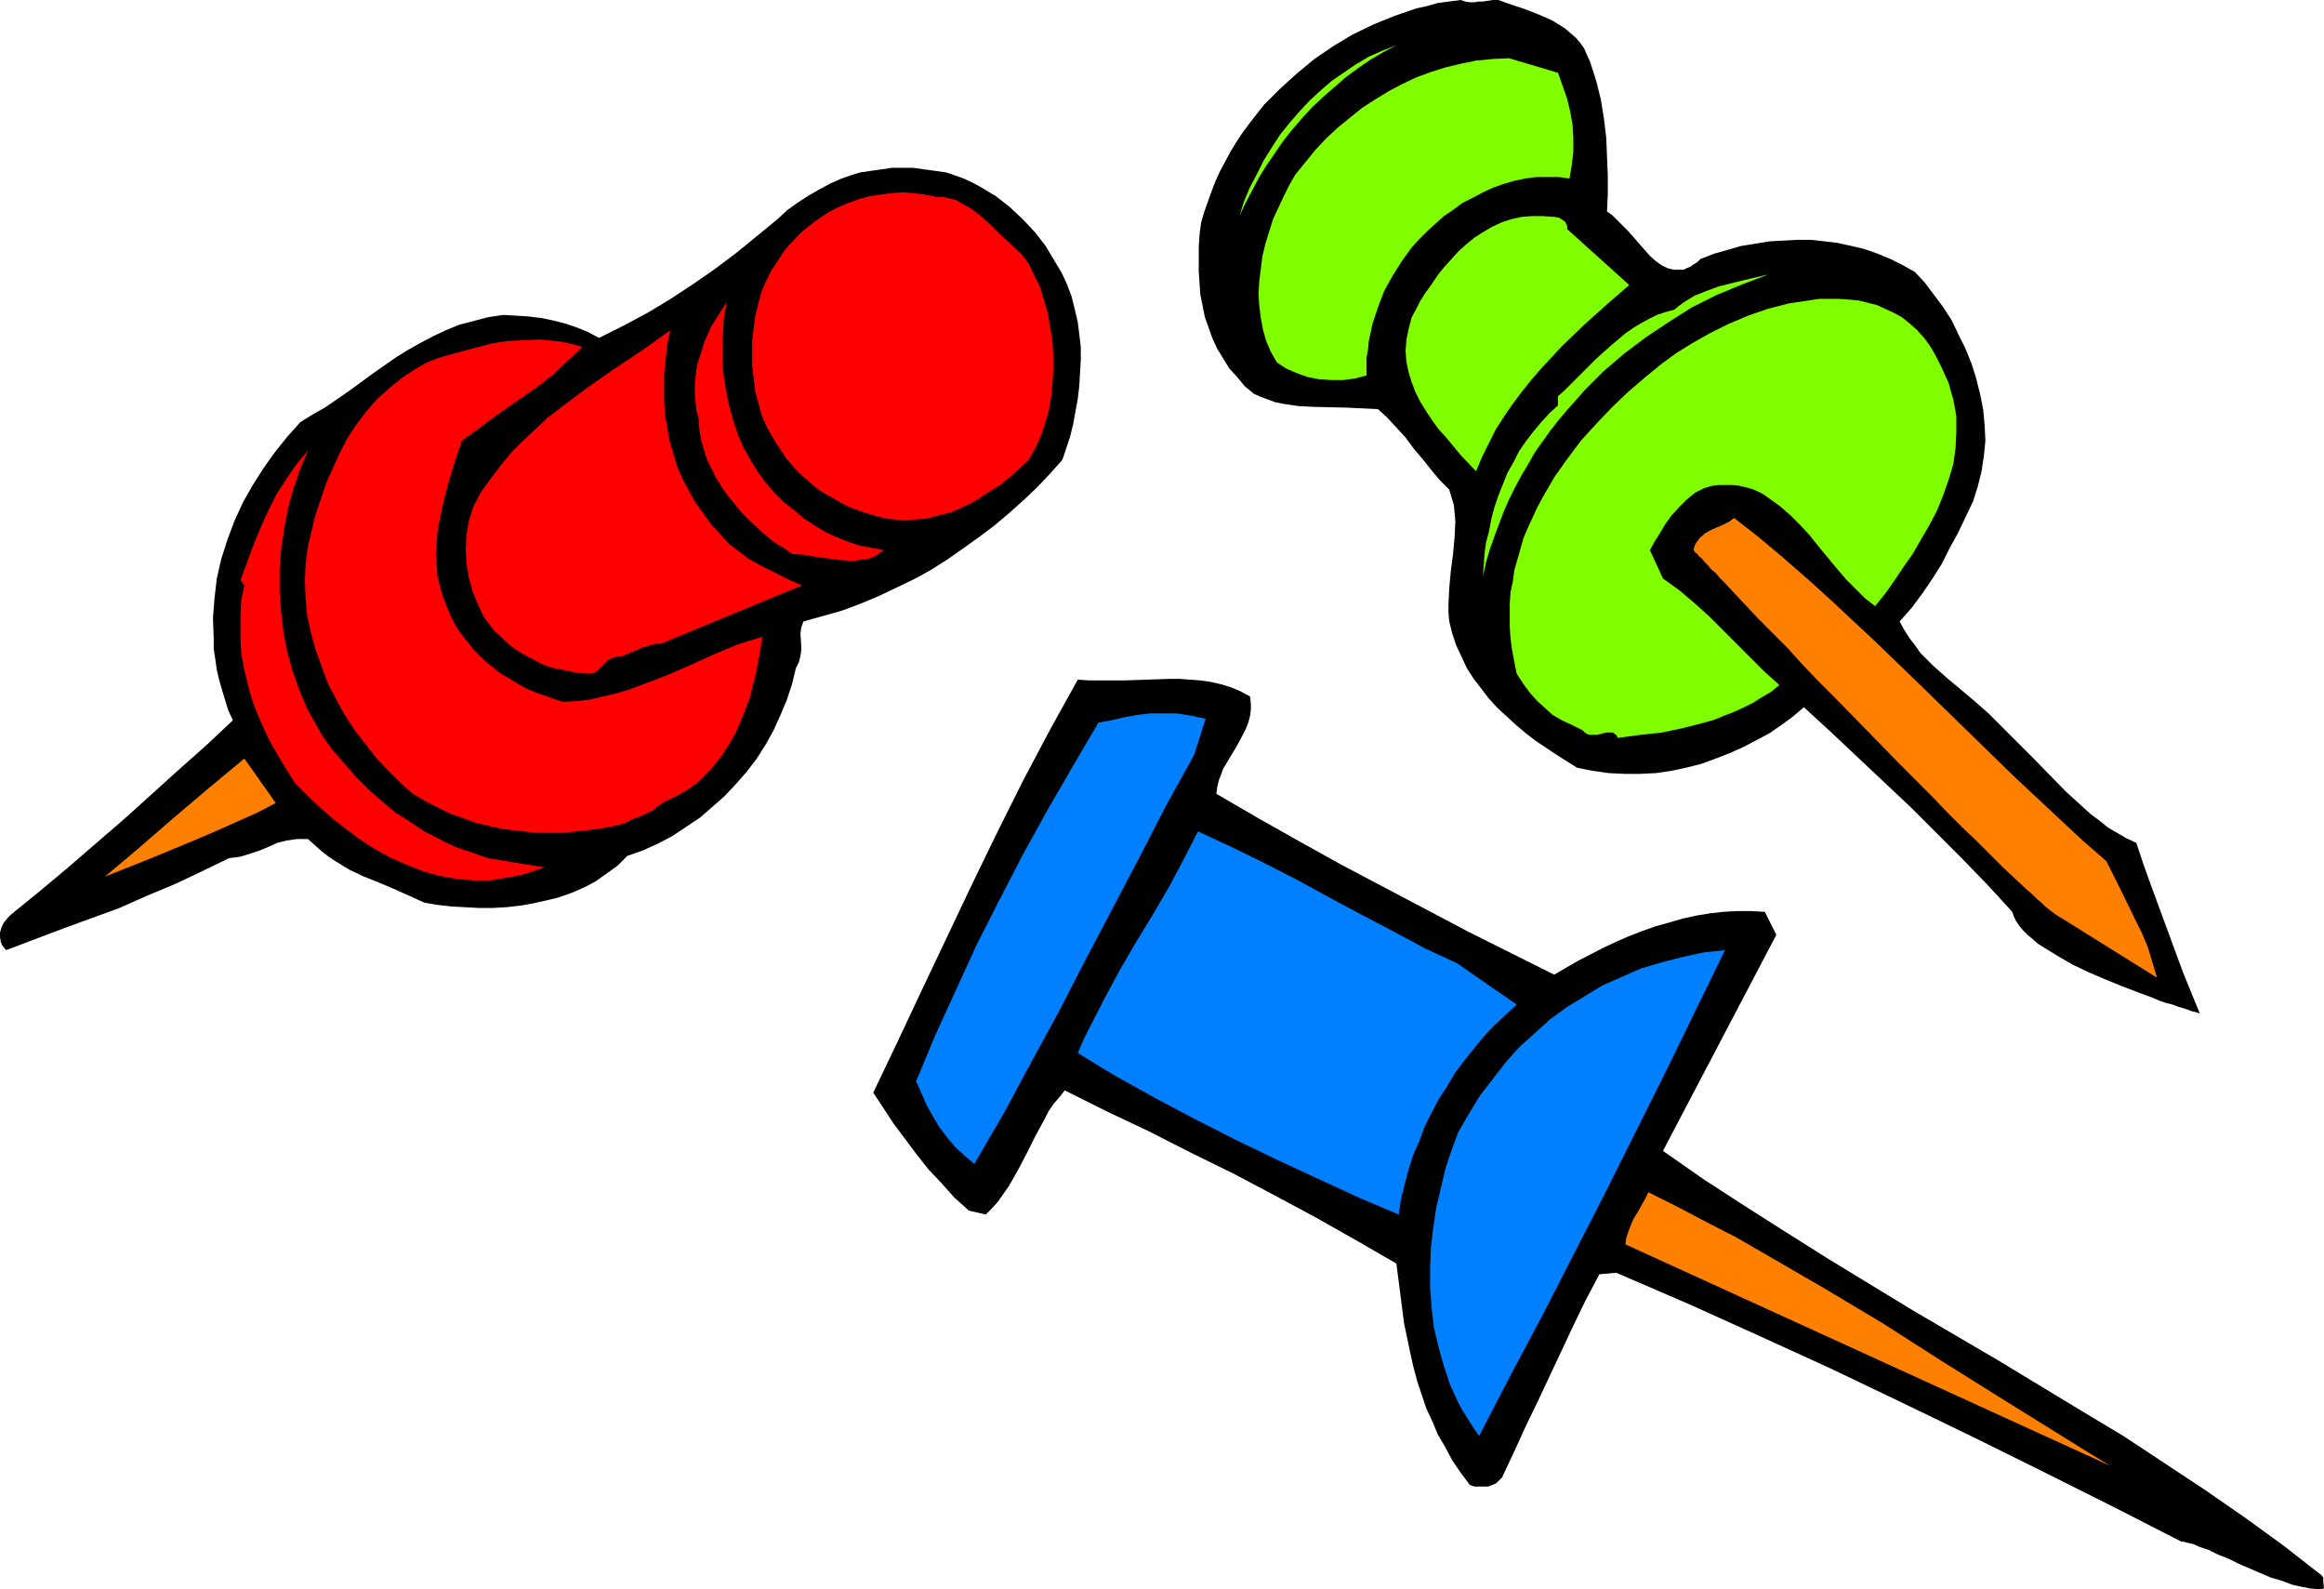
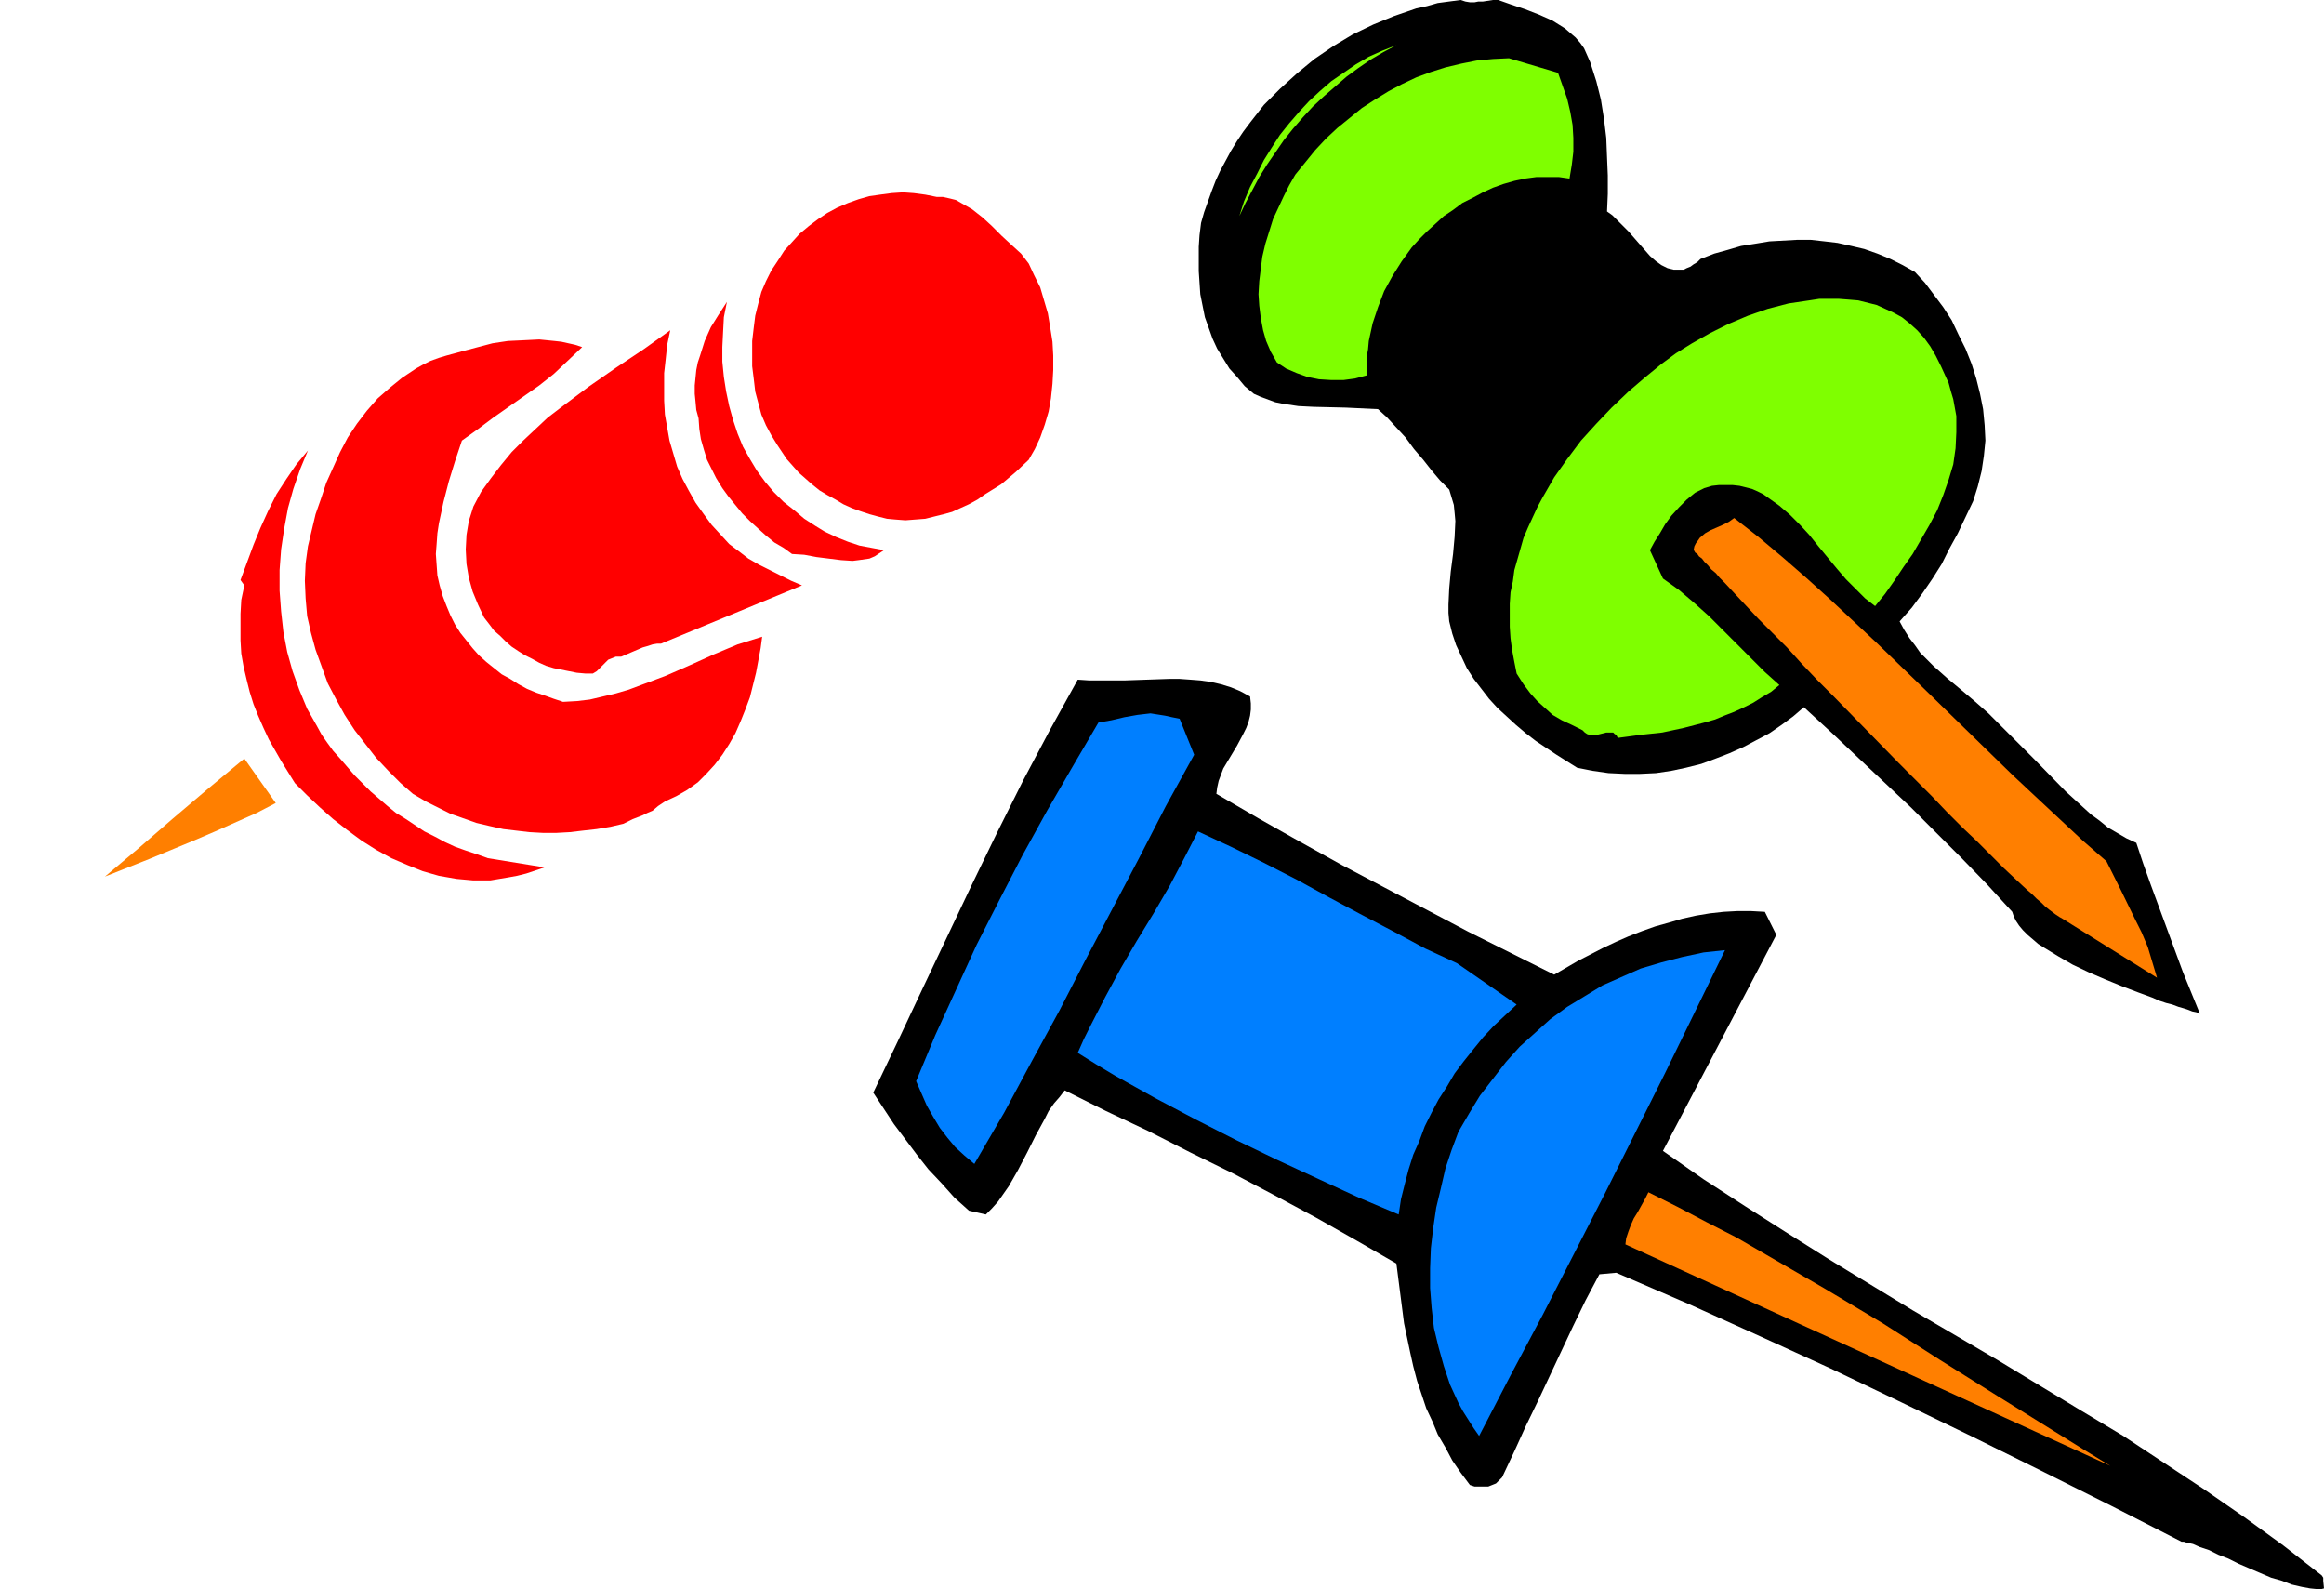
<svg xmlns="http://www.w3.org/2000/svg" xmlns:ns1="http://sodipodi.sourceforge.net/DTD/sodipodi-0.dtd" xmlns:ns2="http://www.inkscape.org/namespaces/inkscape" version="1.0" width="129.724mm" height="88.69mm" id="svg19" ns1:docname="Push Pins 7.wmf">
  <ns1:namedview id="namedview19" pagecolor="#ffffff" bordercolor="#000000" borderopacity="0.25" ns2:showpageshadow="2" ns2:pageopacity="0.0" ns2:pagecheckerboard="0" ns2:deskcolor="#d1d1d1" ns2:document-units="mm" />
  <defs id="defs1">
    <pattern id="WMFhbasepattern" patternUnits="userSpaceOnUse" width="6" height="6" x="0" y="0" />
  </defs>
  <path style="fill:#000000;fill-opacity:1;fill-rule:evenodd;stroke:none" d="m 316.089,0 2.747,0.97 2.909,0.97 2.909,1.131 2.909,1.293 1.293,0.808 1.293,0.808 1.131,0.97 1.131,0.97 0.97,1.131 0.808,1.131 0.646,1.455 0.646,1.455 1.293,4.041 0.97,3.879 0.646,4.041 0.485,4.041 0.162,4.041 0.162,3.879 v 3.879 l -0.162,3.717 1.131,0.808 1.131,1.131 1.131,1.131 1.131,1.131 2.262,2.586 2.262,2.586 1.293,1.131 1.131,0.808 1.293,0.646 1.293,0.323 h 1.454 0.646 l 0.646,-0.323 0.808,-0.323 0.646,-0.485 0.808,-0.485 0.646,-0.646 2.909,-1.131 2.909,-0.808 2.747,-0.808 3.07,-0.485 2.909,-0.485 2.909,-0.162 2.909,-0.162 h 2.909 l 2.909,0.323 2.747,0.323 2.909,0.646 2.747,0.646 2.747,0.97 2.747,1.131 2.586,1.293 2.586,1.455 2.101,2.263 1.939,2.586 1.939,2.586 1.778,2.748 1.454,3.071 1.454,2.909 1.293,3.232 0.97,3.071 0.808,3.232 0.646,3.232 0.323,3.394 0.162,3.232 -0.323,3.232 -0.485,3.232 -0.808,3.232 -0.97,3.071 -3.232,6.788 -1.778,3.232 -1.616,3.232 -1.939,3.071 -2.101,3.071 -2.262,3.071 -2.586,2.909 0.97,1.778 1.131,1.778 1.131,1.455 1.131,1.616 2.747,2.748 2.909,2.586 2.909,2.424 3.07,2.586 2.747,2.424 2.747,2.748 3.394,3.394 3.394,3.394 6.787,6.95 3.555,3.232 1.778,1.616 1.778,1.293 1.778,1.455 1.939,1.131 1.939,1.131 2.101,0.97 1.454,4.364 1.616,4.525 3.394,9.212 3.394,9.212 1.778,4.364 1.778,4.364 -0.323,-0.162 -0.485,-0.162 -0.808,-0.162 -0.808,-0.323 -0.97,-0.323 -1.131,-0.323 -1.293,-0.485 -1.293,-0.323 -1.454,-0.485 -1.454,-0.646 -3.07,-1.131 -3.394,-1.293 -3.555,-1.455 -3.394,-1.455 -3.394,-1.616 -3.07,-1.778 -2.909,-1.778 -1.293,-0.808 -1.131,-0.97 -1.131,-0.97 -0.97,-0.97 -0.808,-0.97 -0.646,-0.97 -0.485,-0.97 -0.323,-0.97 -5.333,-5.818 -5.333,-5.495 -5.333,-5.334 -5.333,-5.334 -5.494,-5.172 -5.494,-5.172 -5.656,-5.334 -5.979,-5.495 -2.262,1.939 -2.424,1.778 -2.586,1.778 -2.747,1.455 -2.747,1.455 -2.909,1.293 -2.909,1.131 -3.07,1.131 -3.232,0.808 -3.07,0.646 -3.232,0.485 -3.394,0.162 h -3.232 l -3.394,-0.162 -3.394,-0.485 -3.232,-0.646 -4.363,-2.748 -4.363,-2.909 -2.101,-1.616 -2.101,-1.778 -1.939,-1.778 -1.939,-1.778 -1.778,-1.939 -1.616,-2.101 -1.616,-2.101 -1.454,-2.263 -1.131,-2.424 -1.131,-2.424 -0.808,-2.424 -0.646,-2.586 -0.162,-1.778 v -1.778 l 0.162,-3.394 0.323,-3.556 0.485,-3.717 0.323,-3.556 0.162,-3.394 -0.162,-1.778 -0.162,-1.616 -0.485,-1.616 -0.485,-1.616 -1.939,-1.939 -1.778,-2.101 -1.778,-2.263 -1.939,-2.263 -1.778,-2.424 -1.939,-2.101 -1.939,-2.101 -1.939,-1.778 -3.394,-0.162 -3.394,-0.162 -6.787,-0.162 -3.232,-0.162 -3.232,-0.485 -1.616,-0.323 -3.07,-1.131 -1.454,-0.646 -1.939,-1.616 -1.616,-1.939 -1.616,-1.778 -1.293,-2.101 -1.293,-2.101 -0.97,-2.101 -0.808,-2.263 -0.808,-2.263 -0.485,-2.424 -0.485,-2.424 -0.162,-2.424 -0.162,-2.424 v -2.586 -2.586 l 0.162,-2.424 0.323,-2.586 0.646,-2.263 0.808,-2.263 0.808,-2.263 0.808,-2.101 0.97,-2.101 1.131,-2.101 1.131,-2.101 1.293,-2.101 1.293,-1.939 1.454,-1.939 2.909,-3.717 3.394,-3.394 3.555,-3.232 3.717,-3.071 4.04,-2.748 4.04,-2.424 4.363,-2.101 4.363,-1.778 4.686,-1.616 2.262,-0.485 2.262,-0.646 2.424,-0.323 L 308.171,0 l 0.97,0.323 0.97,0.162 h 0.97 l 0.808,-0.162 h 0.97 L 314.958,0 Z" id="path1" />
  <path style="fill:#7fff00;fill-opacity:1;fill-rule:evenodd;stroke:none" d="m 261.469,45.577 0.97,-3.071 1.293,-3.071 1.454,-2.748 1.454,-2.909 1.616,-2.586 1.778,-2.748 1.939,-2.424 2.101,-2.424 2.101,-2.263 2.262,-2.101 2.424,-2.101 2.586,-1.778 2.586,-1.778 2.747,-1.616 2.909,-1.293 2.909,-1.131 -2.747,1.455 -2.747,1.616 -2.586,1.778 -2.424,1.778 -2.424,2.101 -2.424,2.101 -2.262,2.101 -2.101,2.263 -2.101,2.424 -1.939,2.424 -1.778,2.586 -1.778,2.586 -1.616,2.586 -1.454,2.748 -1.454,2.748 z" id="path2" />
  <path style="fill:#7fff00;fill-opacity:1;fill-rule:evenodd;stroke:none" d="m 328.694,15.354 0.97,2.748 0.97,2.748 0.646,2.748 0.485,2.748 0.162,2.748 v 2.909 l -0.323,2.748 -0.485,2.909 -2.262,-0.323 h -2.424 -2.262 l -2.424,0.323 -2.262,0.485 -2.262,0.646 -2.262,0.808 -2.101,0.97 -2.101,1.131 -2.262,1.131 -1.939,1.455 -1.939,1.293 -1.778,1.616 -1.778,1.616 -1.616,1.616 -1.616,1.778 -2.101,2.909 -1.939,3.071 -1.778,3.232 -1.293,3.394 -1.131,3.394 -0.808,3.717 -0.162,1.778 -0.323,1.778 v 1.939 1.778 l -2.424,0.646 -2.424,0.323 h -2.586 l -2.586,-0.162 -2.424,-0.485 -2.262,-0.808 -2.262,-0.97 -0.97,-0.646 -0.97,-0.646 -1.293,-2.263 -0.97,-2.263 -0.646,-2.263 -0.485,-2.586 -0.323,-2.586 -0.162,-2.424 0.162,-2.748 0.323,-2.586 0.323,-2.586 0.646,-2.748 0.808,-2.586 0.808,-2.586 1.131,-2.424 1.131,-2.424 1.131,-2.263 1.293,-2.263 2.101,-2.586 2.101,-2.586 2.262,-2.424 2.424,-2.263 2.586,-2.101 2.586,-2.101 2.747,-1.778 2.909,-1.778 2.747,-1.455 3.07,-1.455 3.07,-1.131 3.07,-0.97 3.394,-0.808 3.232,-0.646 3.394,-0.323 3.394,-0.162 z" id="path3" />
-   <path style="fill:#000000;fill-opacity:1;fill-rule:evenodd;stroke:none" d="m 222.523,55.113 1.454,2.424 1.131,2.424 0.97,2.586 0.646,2.586 0.646,2.748 0.323,2.586 0.323,2.748 v 2.748 l -0.162,2.748 -0.162,2.748 -0.323,2.748 -0.485,2.586 -0.485,2.748 -0.646,2.586 -0.808,2.424 -0.808,2.424 -2.586,2.909 -2.747,2.909 -2.909,2.748 -3.07,2.748 -3.07,2.586 -3.232,2.424 -3.394,2.424 -3.232,2.263 -3.555,2.263 -3.555,1.939 -3.717,1.778 -3.717,1.778 -3.878,1.616 -3.878,1.455 -4.04,1.131 -4.04,1.131 -0.485,1.293 -0.162,1.293 0.162,2.424 v 1.131 l -0.162,1.131 -0.323,1.293 -0.323,0.646 -0.323,0.646 -0.808,3.394 -1.131,3.394 -1.293,3.071 -1.454,3.232 -1.616,2.909 -1.939,3.071 -2.101,2.748 -2.262,2.586 -2.424,2.586 -2.586,2.263 -2.586,2.263 -2.909,1.939 -2.909,1.939 -3.07,1.616 -3.232,1.455 -3.232,1.131 -2.101,2.101 -2.262,1.616 -2.262,1.616 -2.424,1.293 -2.586,1.131 -2.747,0.97 -2.586,0.646 -2.909,0.646 -2.747,0.485 -2.909,0.323 -2.909,0.162 h -2.909 l -2.909,-0.162 -2.909,-0.162 -2.909,-0.323 -2.747,-0.485 -3.232,-1.455 -3.232,-1.455 -3.07,-1.293 -3.232,-1.293 -3.07,-1.455 -2.909,-1.778 -1.454,-0.97 -1.454,-1.131 -1.454,-1.293 -1.454,-1.293 h -1.131 -1.131 l -1.131,0.162 -1.131,0.162 -1.939,0.485 -1.778,0.808 -1.939,0.808 -1.939,0.646 -2.101,0.646 -1.131,0.162 -1.293,0.162 -5.656,2.748 -5.818,2.748 -5.818,2.424 -5.818,2.586 -11.958,4.364 L 1.293,200.412 0.485,199.442 0.162,198.634 0,197.664 v -0.97 l 0.323,-1.131 0.485,-0.97 0.808,-0.97 0.808,-0.808 5.979,-4.849 5.979,-5.01 11.797,-10.182 11.635,-10.505 5.818,-5.172 5.494,-5.172 -0.97,-2.101 -0.646,-2.101 -0.646,-2.101 -0.646,-2.263 -0.485,-2.101 -0.323,-2.263 -0.323,-2.101 v -2.101 l -0.162,-4.364 0.323,-4.202 0.485,-4.202 0.97,-4.202 1.293,-4.041 1.454,-3.879 1.778,-3.879 2.101,-3.717 2.262,-3.556 2.424,-3.394 2.586,-3.232 2.747,-3.071 2.586,-1.616 2.586,-1.455 5.171,-3.556 4.848,-3.556 4.848,-3.394 2.586,-1.616 2.586,-1.455 2.747,-1.455 2.747,-1.293 2.747,-1.131 3.07,-0.808 3.07,-0.808 3.232,-0.485 2.747,0.162 2.586,0.162 2.586,0.323 2.424,0.485 2.586,0.646 2.424,0.808 2.424,0.97 2.424,1.293 5.171,-2.586 4.848,-2.586 4.848,-2.909 4.686,-3.071 4.686,-3.232 4.525,-3.394 4.363,-3.556 4.525,-3.717 2.101,-1.939 2.262,-1.616 2.262,-1.455 2.262,-1.293 2.101,-1.131 2.101,-0.97 2.262,-0.808 2.101,-0.646 2.262,-0.323 2.262,-0.323 2.101,-0.323 h 2.262 2.262 l 2.262,0.323 2.424,0.323 2.262,0.323 1.939,0.646 1.778,0.646 1.778,0.808 1.778,0.97 1.616,0.97 1.616,0.97 2.909,2.263 2.747,2.586 2.586,2.748 2.262,2.909 z" id="path4" />
  <path style="fill:#ff0000;fill-opacity:1;fill-rule:evenodd;stroke:none" d="m 215.413,53.497 1.616,2.101 1.131,2.424 1.293,2.586 0.808,2.748 0.808,2.748 0.485,2.909 0.485,3.071 0.162,2.909 v 3.071 l -0.162,2.909 -0.323,3.071 -0.485,2.748 -0.808,2.748 -0.97,2.748 -1.131,2.424 -1.293,2.263 -2.747,2.586 -3.07,2.586 -3.394,2.101 -1.616,1.131 -1.778,0.97 -1.778,0.808 -1.778,0.808 -1.778,0.485 -1.939,0.485 -1.939,0.485 -2.101,0.162 -2.101,0.162 -2.101,-0.162 -1.778,-0.162 -1.939,-0.485 -1.778,-0.485 -1.939,-0.646 -1.778,-0.646 -1.778,-0.808 -1.616,-0.97 -1.778,-0.97 -1.616,-0.97 -1.616,-1.293 -1.454,-1.293 -1.293,-1.131 -1.293,-1.455 -1.293,-1.455 -0.97,-1.455 -0.97,-1.455 -1.293,-2.101 -1.131,-2.101 -0.97,-2.263 -0.646,-2.424 -0.646,-2.424 -0.323,-2.748 -0.323,-2.586 v -2.748 -2.586 l 0.323,-2.748 0.323,-2.586 0.646,-2.586 0.646,-2.424 0.97,-2.263 1.131,-2.263 1.293,-1.939 1.454,-2.263 1.616,-1.778 1.616,-1.778 1.939,-1.616 1.939,-1.455 1.939,-1.293 2.101,-1.131 2.262,-0.97 2.262,-0.808 2.262,-0.646 2.262,-0.323 2.424,-0.323 2.424,-0.162 2.262,0.162 2.424,0.323 2.424,0.485 h 1.293 l 1.454,0.323 1.293,0.323 1.131,0.646 1.131,0.646 1.131,0.646 2.262,1.778 1.939,1.778 2.101,2.101 2.101,1.939 z" id="path5" />
-   <path style="fill:#7fff00;fill-opacity:1;fill-rule:evenodd;stroke:none" d="m 330.633,48.325 13.09,11.798 -4.848,4.202 -4.686,4.202 -4.686,4.525 -4.363,4.687 -2.101,2.424 -1.939,2.424 -1.939,2.586 -1.778,2.586 -1.778,2.748 -1.454,2.909 -1.454,2.909 -1.293,3.071 -3.232,-3.394 -3.07,-3.717 -1.616,-1.778 -1.293,-1.778 -1.293,-1.939 -1.293,-2.101 -0.97,-1.939 -0.808,-2.101 -0.646,-2.101 -0.485,-2.263 -0.162,-2.263 0.162,-2.263 0.485,-2.424 0.646,-2.424 0.97,-1.778 0.808,-1.616 1.131,-1.778 1.293,-1.778 1.293,-1.939 1.293,-1.616 3.07,-3.394 1.616,-1.455 1.778,-1.455 1.778,-1.131 1.939,-1.131 2.101,-0.97 1.939,-0.646 2.262,-0.485 2.101,-0.162 h 1.131 1.131 l 2.424,0.162 0.97,0.162 0.808,0.485 0.485,0.323 0.162,0.323 0.323,0.646 z" id="path6" />
-   <path style="fill:#7fff00;fill-opacity:1;fill-rule:evenodd;stroke:none" d="m 373.134,57.861 -5.494,2.101 -5.494,2.263 -5.171,2.586 -4.848,3.071 -4.848,3.232 -4.525,3.394 -4.363,3.717 -4.04,4.041 -3.717,4.202 -1.778,2.101 -1.778,2.263 -1.616,2.263 -1.616,2.263 -1.454,2.586 -1.454,2.424 -1.293,2.424 -1.293,2.586 -1.131,2.586 -0.97,2.586 -0.97,2.586 -0.97,2.748 -0.808,2.748 -0.646,2.909 0.162,-2.263 0.162,-2.424 0.323,-2.424 0.646,-2.424 0.485,-2.586 0.646,-2.424 0.808,-2.424 0.97,-2.424 0.97,-2.424 1.293,-2.263 1.131,-2.263 1.454,-2.101 1.616,-2.101 1.616,-1.939 1.778,-1.939 1.778,-1.616 v -1.939 0 l 1.293,-1.131 1.293,-1.293 2.747,-2.748 2.747,-2.748 3.07,-2.748 3.07,-2.586 1.616,-1.131 1.616,-0.97 1.778,-0.97 1.616,-0.808 1.939,-0.646 1.778,-0.485 0.97,-0.808 1.131,-0.808 2.101,-1.293 2.424,-0.97 2.586,-0.97 5.171,-1.293 z" id="path7" />
  <path style="fill:#7fff00;fill-opacity:1;fill-rule:evenodd;stroke:none" d="m 409.494,77.255 0.808,1.778 0.808,1.778 0.485,1.778 0.485,1.616 0.323,1.778 0.323,1.778 v 1.778 1.616 l -0.162,3.394 -0.485,3.394 -0.97,3.232 -1.131,3.232 -1.293,3.232 -1.616,3.071 -1.778,3.071 -1.778,3.071 -1.939,2.748 -1.939,2.909 -1.939,2.748 -2.101,2.586 -2.101,-1.616 -1.939,-1.939 -2.101,-2.101 -1.939,-2.263 -3.878,-4.687 -1.939,-2.424 -1.939,-2.101 -2.101,-2.101 -2.262,-1.939 -2.262,-1.616 -1.131,-0.808 -1.293,-0.646 -1.131,-0.485 -1.293,-0.323 -1.293,-0.323 -1.454,-0.162 h -1.454 -1.454 l -1.454,0.162 -1.616,0.485 -0.97,0.485 -0.97,0.485 -1.778,1.455 -1.616,1.616 -1.616,1.778 -1.293,1.778 -1.131,1.939 -1.131,1.778 -0.97,1.778 2.747,5.98 3.394,2.424 3.232,2.748 3.07,2.748 2.909,2.909 5.979,5.98 2.909,2.909 3.07,2.748 -1.778,1.455 -1.939,1.131 -1.778,1.131 -1.939,0.97 -2.101,0.97 -2.101,0.808 -1.939,0.808 -2.262,0.646 -4.363,1.131 -4.525,0.97 -4.525,0.485 -4.848,0.646 -0.323,-0.646 -0.323,-0.162 -0.323,-0.323 h -0.485 -0.97 l -1.939,0.485 h -1.131 -0.485 l -0.485,-0.162 -0.485,-0.323 -0.485,-0.485 -2.262,-1.131 -2.101,-0.97 -1.939,-1.131 -1.616,-1.455 -1.616,-1.455 -1.454,-1.616 -1.454,-1.939 -1.454,-2.263 -0.485,-2.424 -0.485,-2.586 -0.323,-2.424 -0.162,-2.424 v -2.424 -2.424 l 0.162,-2.424 0.485,-2.263 0.323,-2.424 0.646,-2.263 0.646,-2.263 0.646,-2.263 0.97,-2.263 0.97,-2.101 0.97,-2.101 1.131,-2.101 2.424,-4.202 2.747,-3.879 2.909,-3.879 3.232,-3.556 3.232,-3.394 3.555,-3.394 3.394,-2.909 3.555,-2.909 3.07,-2.263 3.394,-2.101 3.717,-2.101 3.878,-1.939 4.202,-1.778 4.202,-1.455 4.363,-1.131 4.363,-0.646 2.101,-0.323 h 2.101 2.101 l 2.101,0.162 1.939,0.162 1.939,0.485 1.939,0.485 1.778,0.808 1.778,0.808 1.778,0.97 1.616,1.293 1.616,1.455 1.454,1.616 1.293,1.778 1.131,1.939 z" id="path8" />
  <path style="fill:#ff0000;fill-opacity:1;fill-rule:evenodd;stroke:none" d="m 167.579,107.64 2.101,1.778 2.262,1.455 2.101,1.293 2.424,1.131 2.424,0.97 2.424,0.808 2.586,0.485 2.586,0.485 -0.97,0.646 -0.97,0.646 -1.131,0.485 -1.131,0.162 -1.131,0.162 -1.293,0.162 -2.424,-0.162 -2.586,-0.323 -2.586,-0.323 -2.586,-0.485 -2.586,-0.162 -1.778,-1.293 -1.939,-1.131 -1.778,-1.455 -1.616,-1.455 -1.778,-1.616 -1.616,-1.616 -1.454,-1.778 -1.454,-1.778 -1.293,-1.778 -1.293,-2.101 -0.97,-1.939 -0.97,-1.939 -0.646,-2.101 -0.646,-2.263 -0.323,-2.101 -0.162,-2.263 -0.485,-1.778 -0.162,-1.778 -0.162,-1.616 v -1.778 l 0.162,-1.616 0.162,-1.616 0.323,-1.616 0.485,-1.455 0.97,-3.071 1.293,-2.909 1.616,-2.586 1.778,-2.748 -0.646,3.232 -0.162,3.071 -0.162,3.232 v 3.071 l 0.323,3.232 0.485,3.071 0.646,3.071 0.808,2.909 0.97,2.909 1.131,2.748 1.454,2.586 1.454,2.424 1.778,2.424 1.778,2.101 2.101,2.101 z" id="path9" />
  <path style="fill:#ff0000;fill-opacity:1;fill-rule:evenodd;stroke:none" d="m 152.065,112.812 1.778,1.939 1.939,1.455 2.101,1.616 2.262,1.293 4.525,2.263 2.262,1.131 2.262,0.97 -29.734,12.283 h -0.808 l -0.97,0.162 -0.97,0.323 -1.131,0.323 -2.262,0.97 -1.131,0.485 -1.131,0.485 h -1.131 l -0.808,0.323 -0.808,0.323 -1.293,1.293 -0.485,0.485 -0.646,0.646 -0.808,0.485 h -1.616 l -1.778,-0.162 -1.616,-0.323 -1.616,-0.323 -1.616,-0.323 -1.616,-0.485 -1.454,-0.646 -1.454,-0.808 -1.616,-0.808 -1.293,-0.808 -1.454,-0.97 -1.293,-1.131 -1.131,-1.131 -1.293,-1.131 -0.97,-1.293 -1.131,-1.455 -1.293,-2.748 -1.131,-2.748 -0.808,-2.909 -0.485,-2.909 -0.162,-3.071 0.162,-3.071 0.485,-2.909 0.97,-3.071 1.616,-3.071 2.101,-2.909 2.101,-2.748 2.262,-2.748 2.424,-2.424 2.586,-2.424 2.586,-2.424 2.747,-2.101 5.818,-4.364 5.818,-4.041 5.818,-3.879 5.656,-4.041 -0.646,3.071 -0.323,3.071 -0.323,2.909 v 2.909 2.909 l 0.162,2.909 0.485,2.748 0.485,2.748 0.808,2.748 0.808,2.748 1.131,2.586 1.293,2.424 1.454,2.586 1.616,2.263 1.778,2.424 z" id="path10" />
  <path style="fill:#ff0000;fill-opacity:1;fill-rule:evenodd;stroke:none" d="m 122.816,73.215 -3.07,2.909 -2.909,2.748 -3.07,2.424 -3.232,2.263 -3.232,2.263 -3.232,2.263 -3.232,2.424 -3.394,2.424 -1.454,4.364 -1.293,4.202 -1.131,4.364 -0.97,4.525 -0.323,2.101 -0.162,2.263 -0.162,2.101 0.162,2.263 0.162,2.263 0.485,2.101 0.646,2.263 0.808,2.101 0.808,1.939 0.97,1.939 1.131,1.778 1.293,1.616 1.293,1.616 1.293,1.455 1.616,1.455 1.616,1.293 1.616,1.293 1.778,0.97 1.778,1.131 1.778,0.97 1.939,0.808 1.939,0.646 1.778,0.646 1.939,0.646 2.909,-0.162 2.747,-0.323 2.747,-0.646 2.747,-0.646 2.747,-0.808 2.586,-0.97 5.171,-1.939 5.171,-2.263 5.01,-2.263 5.01,-2.101 2.586,-0.808 2.586,-0.808 -0.323,2.424 -0.485,2.586 -0.485,2.586 -0.646,2.586 -0.646,2.586 -0.97,2.586 -0.97,2.424 -1.131,2.586 -1.293,2.263 -1.454,2.263 -1.616,2.101 -1.778,1.939 -1.778,1.778 -2.262,1.616 -2.262,1.293 -2.424,1.131 -1.454,0.97 -1.131,0.97 -1.131,0.485 -0.97,0.485 -2.101,0.808 -0.97,0.485 -0.97,0.485 -2.747,0.646 -2.909,0.485 -2.909,0.323 -2.747,0.323 -2.909,0.162 h -2.747 l -2.909,-0.162 -2.747,-0.323 -2.747,-0.323 -2.909,-0.646 -2.747,-0.646 -2.747,-0.97 -2.747,-0.97 -2.586,-1.293 -2.586,-1.293 -2.747,-1.616 -2.586,-2.263 -2.586,-2.586 -2.586,-2.748 -2.262,-2.909 -2.262,-2.909 -2.101,-3.232 -1.778,-3.232 -1.778,-3.394 -1.293,-3.556 -1.293,-3.556 -0.97,-3.556 -0.808,-3.556 -0.323,-3.717 -0.162,-3.717 0.162,-3.717 0.485,-3.556 0.808,-3.394 0.808,-3.394 1.131,-3.232 1.131,-3.394 1.454,-3.232 1.454,-3.232 1.616,-3.071 1.939,-2.909 2.101,-2.748 2.262,-2.586 2.586,-2.263 2.586,-2.101 2.909,-1.939 1.454,-0.808 1.616,-0.808 1.778,-0.646 1.616,-0.485 1.778,-0.485 1.778,-0.485 3.07,-0.808 3.07,-0.808 3.232,-0.485 3.394,-0.162 3.232,-0.162 3.232,0.323 1.454,0.162 1.454,0.323 1.454,0.323 z" id="path11" />
  <path style="fill:#ff0000;fill-opacity:1;fill-rule:evenodd;stroke:none" d="m 71.75,160.006 3.07,3.556 3.394,3.394 3.555,3.071 1.778,1.455 2.101,1.293 1.939,1.293 1.939,1.293 2.262,1.131 2.101,1.131 2.101,0.97 2.262,0.808 2.424,0.808 2.262,0.808 11.958,1.939 -1.939,0.646 -1.939,0.646 -1.939,0.485 -1.778,0.323 -1.939,0.323 -1.939,0.323 h -1.778 -1.778 l -1.778,-0.162 -1.778,-0.162 -3.717,-0.646 -3.394,-0.97 -3.232,-1.293 -3.394,-1.455 -3.232,-1.778 -3.07,-1.939 -3.07,-2.263 -2.909,-2.263 -2.747,-2.424 -2.747,-2.586 -2.586,-2.586 -2.909,-4.687 -1.293,-2.263 -1.293,-2.263 -1.131,-2.424 -1.131,-2.586 -0.97,-2.424 -0.808,-2.586 -0.646,-2.586 -0.646,-2.748 -0.485,-2.748 -0.162,-2.748 v -2.748 -2.909 l 0.162,-2.909 0.646,-3.071 -0.808,-1.131 2.747,-7.435 1.454,-3.556 1.616,-3.556 1.778,-3.556 2.101,-3.232 2.101,-3.071 2.424,-2.909 -1.616,3.879 -1.454,4.202 -1.131,4.041 -0.808,4.364 -0.646,4.364 -0.323,4.364 v 4.364 l 0.323,4.364 0.485,4.364 0.808,4.202 1.131,4.041 1.454,4.041 1.616,3.879 2.101,3.717 0.97,1.778 1.131,1.616 1.293,1.778 z" id="path12" />
  <path style="fill:#ff7f00;fill-opacity:1;fill-rule:evenodd;stroke:none" d="m 444.399,181.663 3.07,6.142 2.909,5.98 1.454,2.909 1.293,3.071 0.97,3.232 0.97,3.232 -20.2,-12.607 -0.323,-0.162 -0.485,-0.323 -0.485,-0.323 -0.646,-0.485 -0.646,-0.485 -0.808,-0.646 -0.808,-0.808 -0.97,-0.808 -0.97,-0.97 -1.131,-0.97 -2.262,-2.101 -2.586,-2.424 -2.747,-2.748 -2.909,-2.909 -3.07,-2.909 -3.232,-3.232 -3.232,-3.394 -3.394,-3.394 -3.555,-3.556 -6.949,-7.111 -6.949,-7.111 -3.394,-3.394 -3.232,-3.394 -3.07,-3.394 -3.07,-3.071 -2.909,-2.909 -2.586,-2.748 -2.424,-2.586 -2.101,-2.263 -1.131,-1.131 -0.808,-0.97 -0.97,-0.808 -0.646,-0.808 -0.808,-0.808 -0.485,-0.646 -0.646,-0.485 -0.323,-0.485 -0.485,-0.323 -0.162,-0.323 -0.162,-0.162 v 0 l 0.162,-0.808 0.323,-0.646 0.485,-0.646 0.323,-0.485 1.131,-0.97 1.131,-0.646 2.586,-1.131 1.293,-0.646 1.131,-0.808 5.171,4.041 5.01,4.202 5.01,4.364 5.01,4.525 9.696,9.051 9.696,9.374 19.23,18.748 9.858,9.212 4.848,4.525 z" id="path13" />
  <path style="fill:#000000;fill-opacity:1;fill-rule:evenodd;stroke:none" d="m 263.731,146.915 0.162,1.455 v 1.293 l -0.162,1.293 -0.323,1.293 -0.485,1.293 -0.646,1.293 -1.293,2.424 -1.454,2.424 -1.454,2.424 -0.485,1.293 -0.485,1.293 -0.323,1.455 -0.162,1.293 8.888,5.172 8.888,5.01 8.726,4.849 8.888,4.687 8.888,4.687 8.888,4.687 9.05,4.525 9.05,4.525 5.01,-2.909 5.333,-2.748 2.747,-1.293 2.586,-1.131 2.909,-1.131 2.747,-0.97 2.909,-0.808 2.747,-0.808 2.909,-0.646 2.909,-0.485 2.909,-0.323 2.909,-0.162 h 2.909 l 2.909,0.162 2.424,4.849 -23.917,45.577 8.565,5.98 8.726,5.657 8.888,5.657 8.726,5.495 17.776,10.829 17.938,10.505 17.614,10.667 8.888,5.334 8.565,5.657 8.565,5.657 8.403,5.818 8.242,5.98 8.08,6.303 0.323,0.485 v 0.646 l 0.162,1.616 -0.646,0.162 h -0.646 l -1.616,-0.162 -1.778,-0.323 -2.101,-0.485 -2.101,-0.808 -2.262,-0.646 -4.525,-1.939 -2.262,-0.97 -2.262,-1.131 -2.101,-0.808 -1.939,-0.97 -1.939,-0.646 -1.454,-0.646 -1.454,-0.323 -0.485,-0.162 h -0.485 l -14.867,-7.596 -14.867,-7.435 -14.706,-7.273 -14.706,-7.111 -14.867,-7.111 -14.867,-6.788 -15.029,-6.788 -15.352,-6.627 -3.555,0.323 -2.909,5.495 -2.586,5.334 -5.01,10.667 -2.424,5.172 -2.586,5.334 -2.424,5.334 -2.586,5.495 -0.646,0.646 -0.646,0.646 -0.808,0.323 -0.808,0.323 h -0.97 -1.131 -0.808 l -0.97,-0.323 -1.939,-2.586 -1.778,-2.586 -1.454,-2.748 -1.616,-2.748 -1.131,-2.748 -1.293,-2.748 -0.97,-2.909 -0.97,-2.909 -0.808,-3.071 -0.646,-2.909 -1.293,-6.142 -0.808,-6.303 -0.808,-6.303 -8.403,-4.849 -8.565,-4.849 -8.726,-4.687 -8.888,-4.687 -8.888,-4.364 -8.888,-4.525 -8.888,-4.202 -8.726,-4.364 -1.131,1.455 -1.131,1.293 -1.131,1.616 -0.808,1.616 -1.939,3.556 -1.778,3.556 -1.939,3.717 -1.939,3.394 -1.131,1.616 -1.131,1.616 -1.293,1.455 -1.293,1.293 -3.555,-0.808 -3.07,-2.748 -2.747,-3.071 -2.747,-2.909 -2.424,-3.071 -4.848,-6.465 -4.363,-6.627 5.171,-10.829 5.171,-10.99 10.504,-22.142 5.333,-10.99 5.494,-10.99 5.656,-10.667 5.818,-10.505 2.424,0.162 h 2.586 4.848 l 4.686,-0.162 4.686,-0.162 h 2.262 l 2.262,0.162 2.101,0.162 2.262,0.323 2.101,0.485 2.101,0.646 1.939,0.808 z" id="path14" />
-   <path style="fill:#007fff;fill-opacity:1;fill-rule:evenodd;stroke:none" d="m 251.934,159.198 -5.979,10.829 -5.656,10.99 -11.312,21.496 -5.494,10.667 -5.818,10.667 -5.818,10.829 -6.302,10.829 -2.101,-1.778 -1.939,-1.778 -1.616,-1.939 -1.616,-2.101 -1.454,-2.424 -1.293,-2.263 -1.131,-2.586 -1.131,-2.586 4.04,-9.697 4.363,-9.536 4.363,-9.536 4.848,-9.536 4.848,-9.374 5.171,-9.374 5.333,-9.212 5.494,-9.374 2.747,-0.485 2.747,-0.646 2.747,-0.485 2.747,-0.323 h 2.747 2.747 l 3.07,0.485 1.454,0.323 1.616,0.323 z" id="path15" />
+   <path style="fill:#007fff;fill-opacity:1;fill-rule:evenodd;stroke:none" d="m 251.934,159.198 -5.979,10.829 -5.656,10.99 -11.312,21.496 -5.494,10.667 -5.818,10.667 -5.818,10.829 -6.302,10.829 -2.101,-1.778 -1.939,-1.778 -1.616,-1.939 -1.616,-2.101 -1.454,-2.424 -1.293,-2.263 -1.131,-2.586 -1.131,-2.586 4.04,-9.697 4.363,-9.536 4.363,-9.536 4.848,-9.536 4.848,-9.374 5.171,-9.374 5.333,-9.212 5.494,-9.374 2.747,-0.485 2.747,-0.646 2.747,-0.485 2.747,-0.323 l 3.07,0.485 1.454,0.323 1.616,0.323 z" id="path15" />
  <path style="fill:#ff7f00;fill-opacity:1;fill-rule:evenodd;stroke:none" d="m 58.176,169.38 -4.04,2.101 -4.363,1.939 -4.363,1.939 -4.525,1.939 -9.373,3.879 -9.373,3.717 7.11,-5.98 7.272,-6.303 7.434,-6.303 7.595,-6.303 z" id="path16" />
  <path style="fill:#007fff;fill-opacity:1;fill-rule:evenodd;stroke:none" d="m 307.363,203.159 12.605,8.728 -2.424,2.263 -2.424,2.263 -2.262,2.424 -2.101,2.586 -1.939,2.424 -1.939,2.586 -1.616,2.748 -1.778,2.748 -1.454,2.748 -1.454,2.909 -1.131,3.071 -1.293,2.909 -0.97,3.071 -0.808,3.071 -0.808,3.232 -0.485,3.232 -8.403,-3.556 -8.403,-3.879 -8.726,-4.041 -8.726,-4.202 -8.565,-4.364 -8.565,-4.525 -8.403,-4.687 -4.04,-2.424 -3.878,-2.424 1.293,-2.909 1.454,-2.909 3.07,-5.98 3.232,-5.98 3.394,-5.818 3.555,-5.818 3.394,-5.818 3.07,-5.818 2.909,-5.657 6.949,3.232 6.949,3.394 6.949,3.556 6.787,3.717 6.949,3.717 6.787,3.556 6.626,3.556 z" id="path17" />
  <path style="fill:#007fff;fill-opacity:1;fill-rule:evenodd;stroke:none" d="m 363.923,200.412 -6.302,12.93 -6.302,12.93 -12.766,25.536 -13.09,25.536 -6.787,12.768 -6.626,12.768 -1.131,-1.616 -1.131,-1.778 -1.131,-1.778 -0.97,-1.778 -1.778,-3.879 -1.293,-3.879 -1.131,-4.041 -0.97,-4.041 -0.485,-4.202 -0.323,-4.202 v -4.202 l 0.162,-4.202 0.485,-4.202 0.646,-4.364 0.97,-4.041 0.97,-4.202 1.293,-3.879 1.454,-3.879 2.262,-3.879 2.262,-3.717 2.747,-3.556 2.747,-3.556 2.909,-3.232 3.232,-2.909 3.232,-2.909 3.555,-2.586 3.717,-2.263 3.717,-2.263 4.04,-1.778 4.04,-1.778 4.363,-1.293 4.363,-1.131 4.525,-0.97 z" id="path18" />
  <path style="fill:#ff7f00;fill-opacity:1;fill-rule:evenodd;stroke:none" d="m 445.207,309.184 -102.293,-46.709 0.162,-1.293 0.485,-1.455 0.485,-1.293 0.646,-1.455 0.808,-1.293 0.808,-1.455 0.808,-1.455 0.646,-1.293 6.141,3.071 6.141,3.232 6.302,3.232 6.141,3.556 12.282,7.111 12.443,7.435 12.12,7.758 12.12,7.596 11.958,7.435 5.979,3.717 z" id="path19" />
</svg>